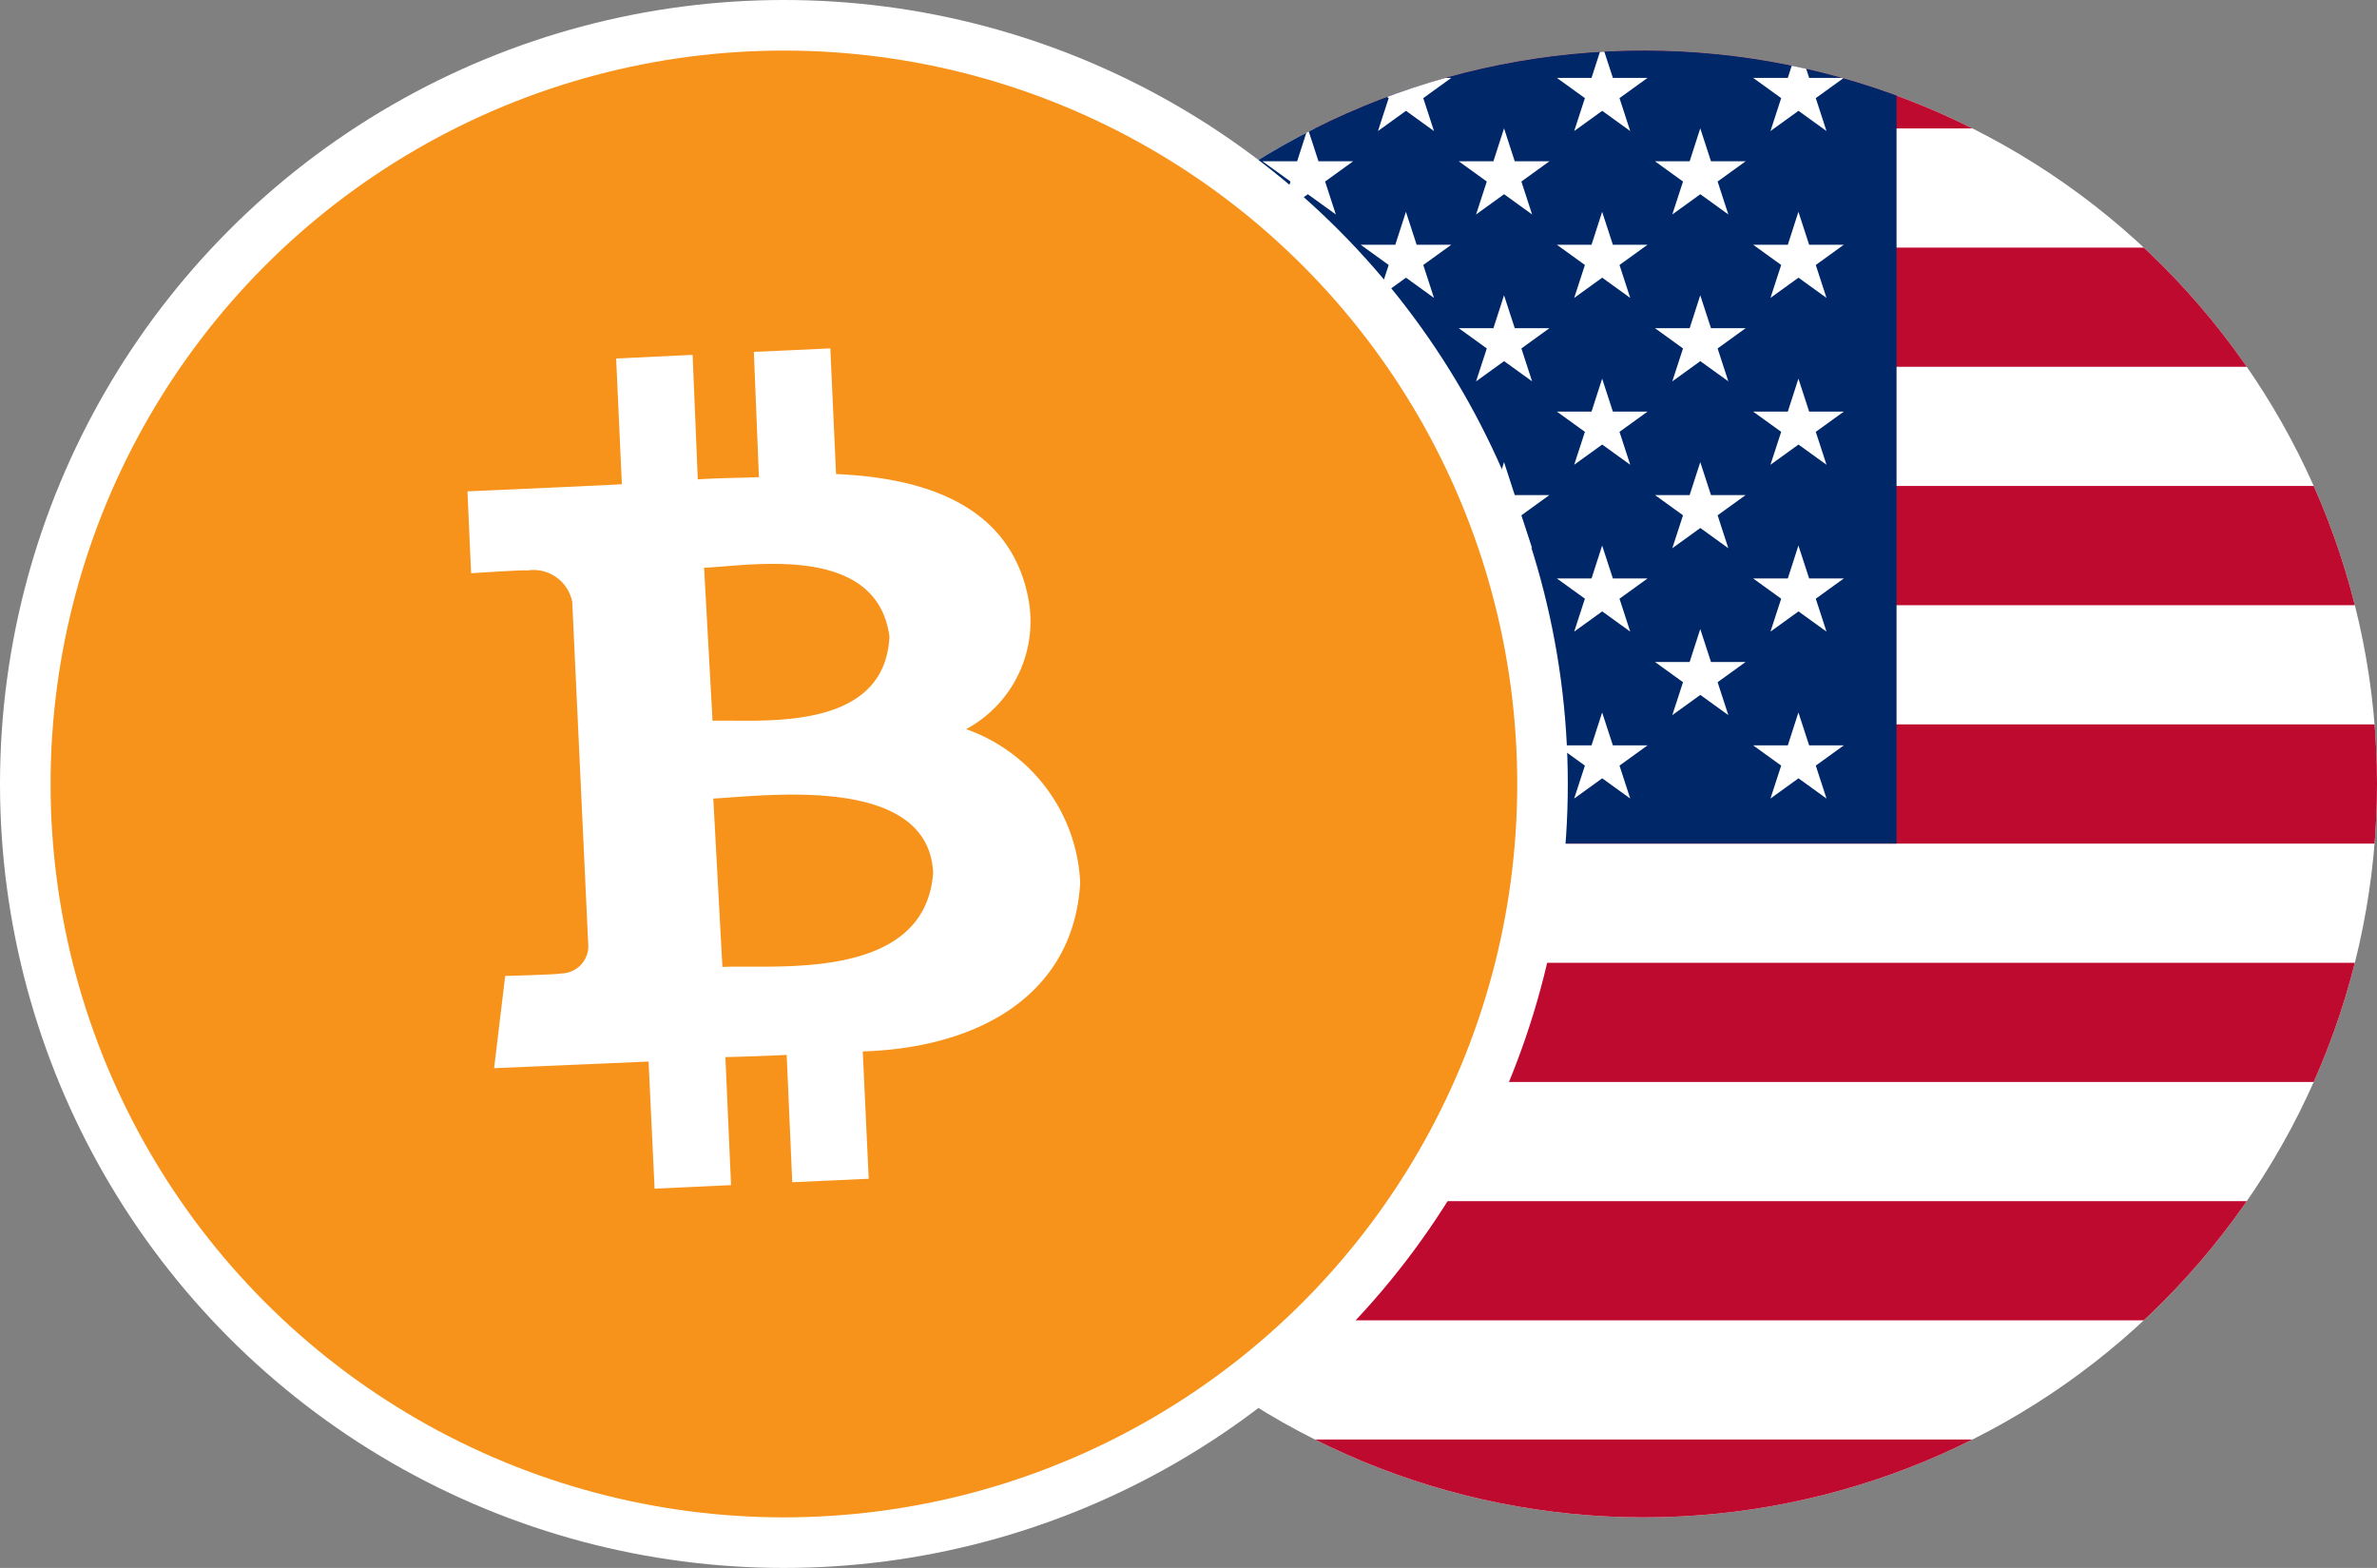
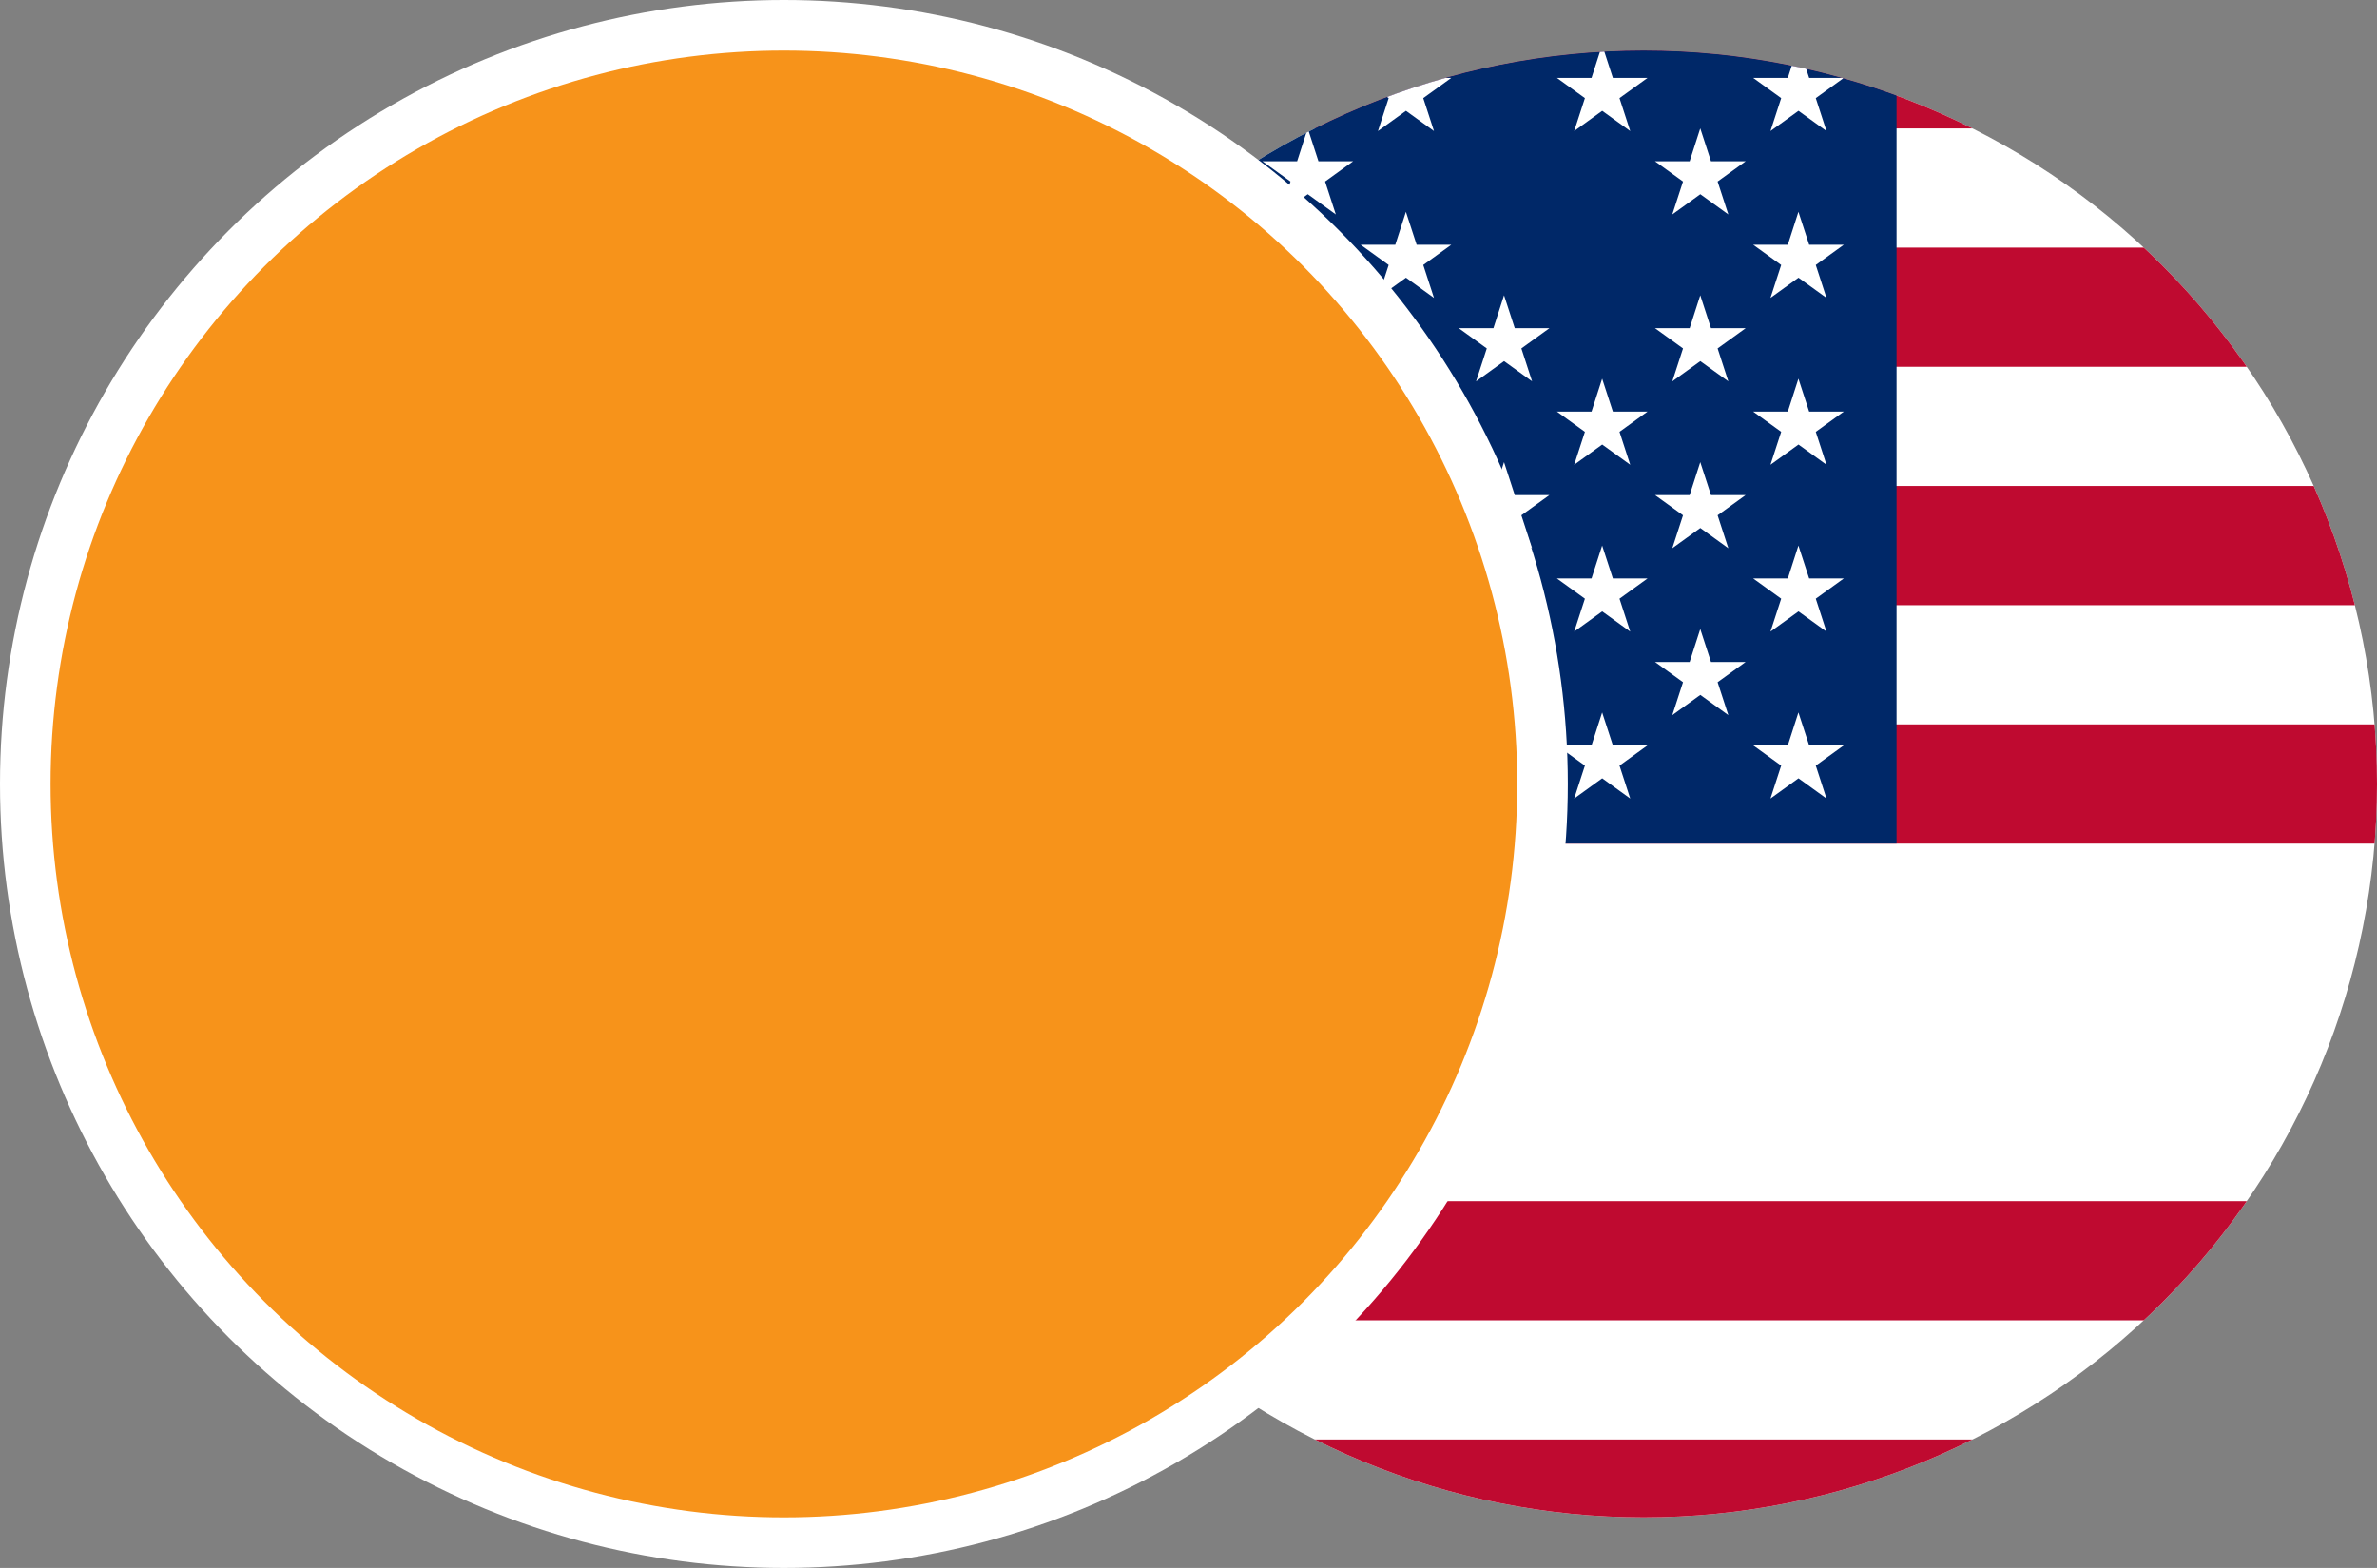
<svg xmlns="http://www.w3.org/2000/svg" width="47" height="31" viewBox="0 0 47 31">
  <rect x="0" y="0" width="47" height="31" fill="#808080" stroke="none" />
  <defs>
    <clipPath id="clip-path">
      <path id="Path_105307" data-name="Path 105307" d="M53.175,19.452a14.5,14.5,0,1,0,14.5-14.5,14.5,14.5,0,0,0-14.5,14.5" transform="translate(-49.175 -4.952)" fill="none" />
    </clipPath>
    <clipPath id="clip-path-2">
      <rect id="Rectangle_40151" data-name="Rectangle 40151" width="12.12" height="16.613" fill="#fff" />
    </clipPath>
    <clipPath id="clip-BTCUSD">
      <rect width="47" height="31" />
    </clipPath>
  </defs>
  <g id="BTCUSD" clip-path="url(#clip-BTCUSD)">
    <g id="Group_27456" data-name="Group 27456" transform="translate(14 1)">
      <g id="Group_22946" data-name="Group 22946" clip-path="url(#clip-path)">
        <rect id="Rectangle_36843" data-name="Rectangle 36843" width="61.272" height="30.636" transform="translate(0.216 -0.818)" fill="#fff" />
        <rect id="Rectangle_36844" data-name="Rectangle 36844" width="61.272" height="2.357" transform="translate(0.216 -0.818)" fill="#bf0a30" />
        <rect id="Rectangle_36845" data-name="Rectangle 36845" width="61.272" height="2.357" transform="translate(0.216 3.895)" fill="#bf0a30" />
        <rect id="Rectangle_36846" data-name="Rectangle 36846" width="61.272" height="2.357" transform="translate(0.216 8.608)" fill="#bf0a30" />
        <rect id="Rectangle_36847" data-name="Rectangle 36847" width="61.272" height="2.357" transform="translate(0.216 13.322)" fill="#bf0a30" />
-         <rect id="Rectangle_36848" data-name="Rectangle 36848" width="61.272" height="2.357" transform="translate(0.216 18.035)" fill="#bf0a30" />
        <rect id="Rectangle_36849" data-name="Rectangle 36849" width="61.272" height="2.357" transform="translate(0.216 22.748)" fill="#bf0a30" />
        <rect id="Rectangle_36850" data-name="Rectangle 36850" width="61.272" height="2.357" transform="translate(0.216 27.461)" fill="#bf0a30" />
        <rect id="Rectangle_36851" data-name="Rectangle 36851" width="23.284" height="16.496" transform="translate(0.216 -0.818)" fill="#002868" />
        <path id="Path_105275" data-name="Path 105275" d="M54.2,4.28l.212.651H55.1l-.554.4.212.651-.554-.4-.554.4.212-.651-.554-.4h.685Z" transform="translate(-44.284 -4.391)" fill="#fff" fill-rule="evenodd" />
        <path id="Path_105276" data-name="Path 105276" d="M77.695,4.28l.212.651h.685l-.554.4.212.651-.554-.4-.554.4.212-.651-.554-.4h.685Z" transform="translate(-63.896 -4.391)" fill="#fff" fill-rule="evenodd" />
        <path id="Path_105277" data-name="Path 105277" d="M101.188,4.28l.212.651h.685l-.554.4.212.651-.554-.4-.554.4.212-.651-.554-.4h.685Z" transform="translate(-83.509 -4.391)" fill="#fff" fill-rule="evenodd" />
        <path id="Path_105278" data-name="Path 105278" d="M124.681,4.28l.212.651h.685l-.554.4.212.651-.554-.4-.554.4.212-.651-.554-.4h.685Z" transform="translate(-103.121 -4.391)" fill="#fff" fill-rule="evenodd" />
        <path id="Path_105279" data-name="Path 105279" d="M65.948,14.266l.212.651h.685l-.554.4.212.651-.554-.4-.554.4.212-.651-.554-.4h.685Z" transform="translate(-54.09 -12.728)" fill="#fff" fill-rule="evenodd" />
-         <path id="Path_105280" data-name="Path 105280" d="M89.441,14.266l.212.651h.685l-.554.4.212.651-.554-.4-.554.4.212-.651-.554-.4h.685Z" transform="translate(-73.702 -12.728)" fill="#fff" fill-rule="evenodd" />
        <path id="Path_105281" data-name="Path 105281" d="M112.934,14.266l.212.651h.685l-.554.4.212.651-.554-.4-.554.4.212-.651-.554-.4h.685Z" transform="translate(-93.315 -12.728)" fill="#fff" fill-rule="evenodd" />
        <path id="Path_105282" data-name="Path 105282" d="M54.2,24.253l.212.651H55.1l-.554.4.212.651-.554-.4-.554.4.212-.651-.554-.4h.685Z" transform="translate(-44.284 -21.065)" fill="#fff" fill-rule="evenodd" />
        <path id="Path_105283" data-name="Path 105283" d="M77.695,24.253l.212.651h.685l-.554.4.212.651-.554-.4-.554.4.212-.651-.554-.4h.685Z" transform="translate(-63.896 -21.065)" fill="#fff" fill-rule="evenodd" />
-         <path id="Path_105284" data-name="Path 105284" d="M101.188,24.253l.212.651h.685l-.554.4.212.651-.554-.4-.554.4.212-.651-.554-.4h.685Z" transform="translate(-83.509 -21.065)" fill="#fff" fill-rule="evenodd" />
        <path id="Path_105285" data-name="Path 105285" d="M124.681,24.253l.212.651h.685l-.554.4.212.651-.554-.4-.554.4.212-.651-.554-.4h.685Z" transform="translate(-103.121 -21.065)" fill="#fff" fill-rule="evenodd" />
-         <path id="Path_105286" data-name="Path 105286" d="M65.948,34.24l.212.651h.685l-.554.4.212.651-.554-.4-.554.4.212-.651-.554-.4h.685Z" transform="translate(-54.09 -29.402)" fill="#fff" fill-rule="evenodd" />
        <path id="Path_105287" data-name="Path 105287" d="M89.441,34.24l.212.651h.685l-.554.4.212.651-.554-.4-.554.4.212-.651-.554-.4h.685Z" transform="translate(-73.702 -29.402)" fill="#fff" fill-rule="evenodd" />
        <path id="Path_105288" data-name="Path 105288" d="M112.934,34.24l.212.651h.685l-.554.4.212.651-.554-.4-.554.4.212-.651-.554-.4h.685Z" transform="translate(-93.315 -29.402)" fill="#fff" fill-rule="evenodd" />
        <path id="Path_105289" data-name="Path 105289" d="M54.2,44.227l.212.651H55.1l-.554.4.212.651-.554-.4-.554.4.212-.651-.554-.4h.685Z" transform="translate(-44.284 -37.74)" fill="#fff" fill-rule="evenodd" />
        <path id="Path_105290" data-name="Path 105290" d="M77.695,44.227l.212.651h.685l-.554.4.212.651-.554-.4-.554.4.212-.651-.554-.4h.685Z" transform="translate(-63.896 -37.74)" fill="#fff" fill-rule="evenodd" />
        <path id="Path_105291" data-name="Path 105291" d="M101.188,44.227l.212.651h.685l-.554.4.212.651-.554-.4-.554.4.212-.651-.554-.4h.685Z" transform="translate(-83.509 -37.74)" fill="#fff" fill-rule="evenodd" />
        <path id="Path_105292" data-name="Path 105292" d="M124.681,44.227l.212.651h.685l-.554.4.212.651-.554-.4-.554.4.212-.651-.554-.4h.685Z" transform="translate(-103.121 -37.74)" fill="#fff" fill-rule="evenodd" />
        <path id="Path_105293" data-name="Path 105293" d="M65.948,54.214l.212.651h.685l-.554.4.212.651-.554-.4-.554.4.212-.651-.554-.4h.685Z" transform="translate(-54.09 -46.077)" fill="#fff" fill-rule="evenodd" />
        <path id="Path_105294" data-name="Path 105294" d="M89.441,54.214l.212.651h.685l-.554.4.212.651-.554-.4-.554.4.212-.651-.554-.4h.685Z" transform="translate(-73.702 -46.077)" fill="#fff" fill-rule="evenodd" />
        <path id="Path_105295" data-name="Path 105295" d="M112.934,54.214l.212.651h.685l-.554.4.212.651-.554-.4-.554.4.212-.651-.554-.4h.685Z" transform="translate(-93.315 -46.077)" fill="#fff" fill-rule="evenodd" />
        <path id="Path_105296" data-name="Path 105296" d="M54.2,64.2l.212.651H55.1l-.554.4.212.651-.554-.4-.554.4.212-.651-.554-.4h.685Z" transform="translate(-44.284 -54.414)" fill="#fff" fill-rule="evenodd" />
        <path id="Path_105297" data-name="Path 105297" d="M77.695,64.2l.212.651h.685l-.554.4.212.651-.554-.4-.554.4.212-.651-.554-.4h.685Z" transform="translate(-63.896 -54.414)" fill="#fff" fill-rule="evenodd" />
        <path id="Path_105298" data-name="Path 105298" d="M101.188,64.2l.212.651h.685l-.554.4.212.651-.554-.4-.554.4.212-.651-.554-.4h.685Z" transform="translate(-83.509 -54.414)" fill="#fff" fill-rule="evenodd" />
        <path id="Path_105299" data-name="Path 105299" d="M124.681,64.2l.212.651h.685l-.554.4.212.651-.554-.4-.554.4.212-.651-.554-.4h.685Z" transform="translate(-103.121 -54.414)" fill="#fff" fill-rule="evenodd" />
        <path id="Path_105300" data-name="Path 105300" d="M65.948,74.188l.212.651h.685l-.554.4.212.651-.554-.4-.554.4.212-.651-.554-.4h.685Z" transform="translate(-54.09 -62.751)" fill="#fff" fill-rule="evenodd" />
        <path id="Path_105301" data-name="Path 105301" d="M89.441,74.188l.212.651h.685l-.554.4.212.651-.554-.4-.554.4.212-.651-.554-.4h.685Z" transform="translate(-73.702 -62.751)" fill="#fff" fill-rule="evenodd" />
        <path id="Path_105302" data-name="Path 105302" d="M112.934,74.188l.212.651h.685l-.554.4.212.651-.554-.4-.554.4.212-.651-.554-.4h.685Z" transform="translate(-93.315 -62.751)" fill="#fff" fill-rule="evenodd" />
-         <path id="Path_105303" data-name="Path 105303" d="M54.2,84.175l.212.651H55.1l-.554.4.212.651-.554-.4-.554.4.212-.651-.554-.4h.685Z" transform="translate(-44.284 -71.089)" fill="#fff" fill-rule="evenodd" />
+         <path id="Path_105303" data-name="Path 105303" d="M54.2,84.175l.212.651H55.1l-.554.4.212.651-.554-.4-.554.4.212-.651-.554-.4h.685" transform="translate(-44.284 -71.089)" fill="#fff" fill-rule="evenodd" />
        <path id="Path_105304" data-name="Path 105304" d="M77.695,84.175l.212.651h.685l-.554.4.212.651-.554-.4-.554.4.212-.651-.554-.4h.685Z" transform="translate(-63.896 -71.089)" fill="#fff" fill-rule="evenodd" />
        <path id="Path_105305" data-name="Path 105305" d="M101.188,84.175l.212.651h.685l-.554.4.212.651-.554-.4-.554.4.212-.651-.554-.4h.685Z" transform="translate(-83.509 -71.089)" fill="#fff" fill-rule="evenodd" />
        <path id="Path_105306" data-name="Path 105306" d="M124.681,84.175l.212.651h.685l-.554.4.212.651-.554-.4-.554.4.212-.651-.554-.4h.685Z" transform="translate(-103.121 -71.089)" fill="#fff" fill-rule="evenodd" />
      </g>
    </g>
    <circle id="Ellipse_653" data-name="Ellipse 653" cx="15.5" cy="15.5" r="15.5" fill="#fff" />
    <g id="Group_24969" data-name="Group 24969" transform="translate(1 1)">
      <g id="Group_24967" data-name="Group 24967" transform="translate(0 0)">
        <circle id="Ellipse_608" data-name="Ellipse 608" cx="14.5" cy="14.5" r="14.5" fill="#f7931a" />
        <g id="Group_24966" data-name="Group 24966" transform="translate(8.243 5.888)">
          <g id="Group_24965" data-name="Group 24965" clip-path="url(#clip-path-2)">
-             <path id="Path_106201" data-name="Path 106201" d="M11.078,4.885c-.353-1.667-1.831-2.318-3.79-2.4L7.175,0,5.663.069l.1,2.477c-.4.016-.8.016-1.209.044L4.452.128,2.94.2l.113,2.486C2.725,2.707,0,2.827,0,2.827L.072,4.446s1.116-.075,1.1-.053a.78.78,0,0,1,.9.622L2.39,11.83a.542.542,0,0,1-.544.528c.021.019-1.1.05-1.1.05L.527,14.231,3.581,14.1,3.7,16.613l1.512-.07L5.1,14.012q.62-.014,1.212-.044l.11,2.518,1.512-.069L7.816,13.9c2.322-.073,4.174-1.139,4.3-3.337A3.385,3.385,0,0,0,9.86,7.528a2.42,2.42,0,0,0,1.218-2.643m-1.87,5.48c-.157,2.17-3.145,1.813-4.167,1.865L4.861,8.9c1.025-.051,4.254-.491,4.347,1.469M8.343,5.7C8.252,7.635,5.7,7.326,4.846,7.363L4.679,4.337c.854-.03,3.413-.508,3.664,1.358" fill="#fff" />
-           </g>
+             </g>
        </g>
      </g>
    </g>
  </g>
</svg>